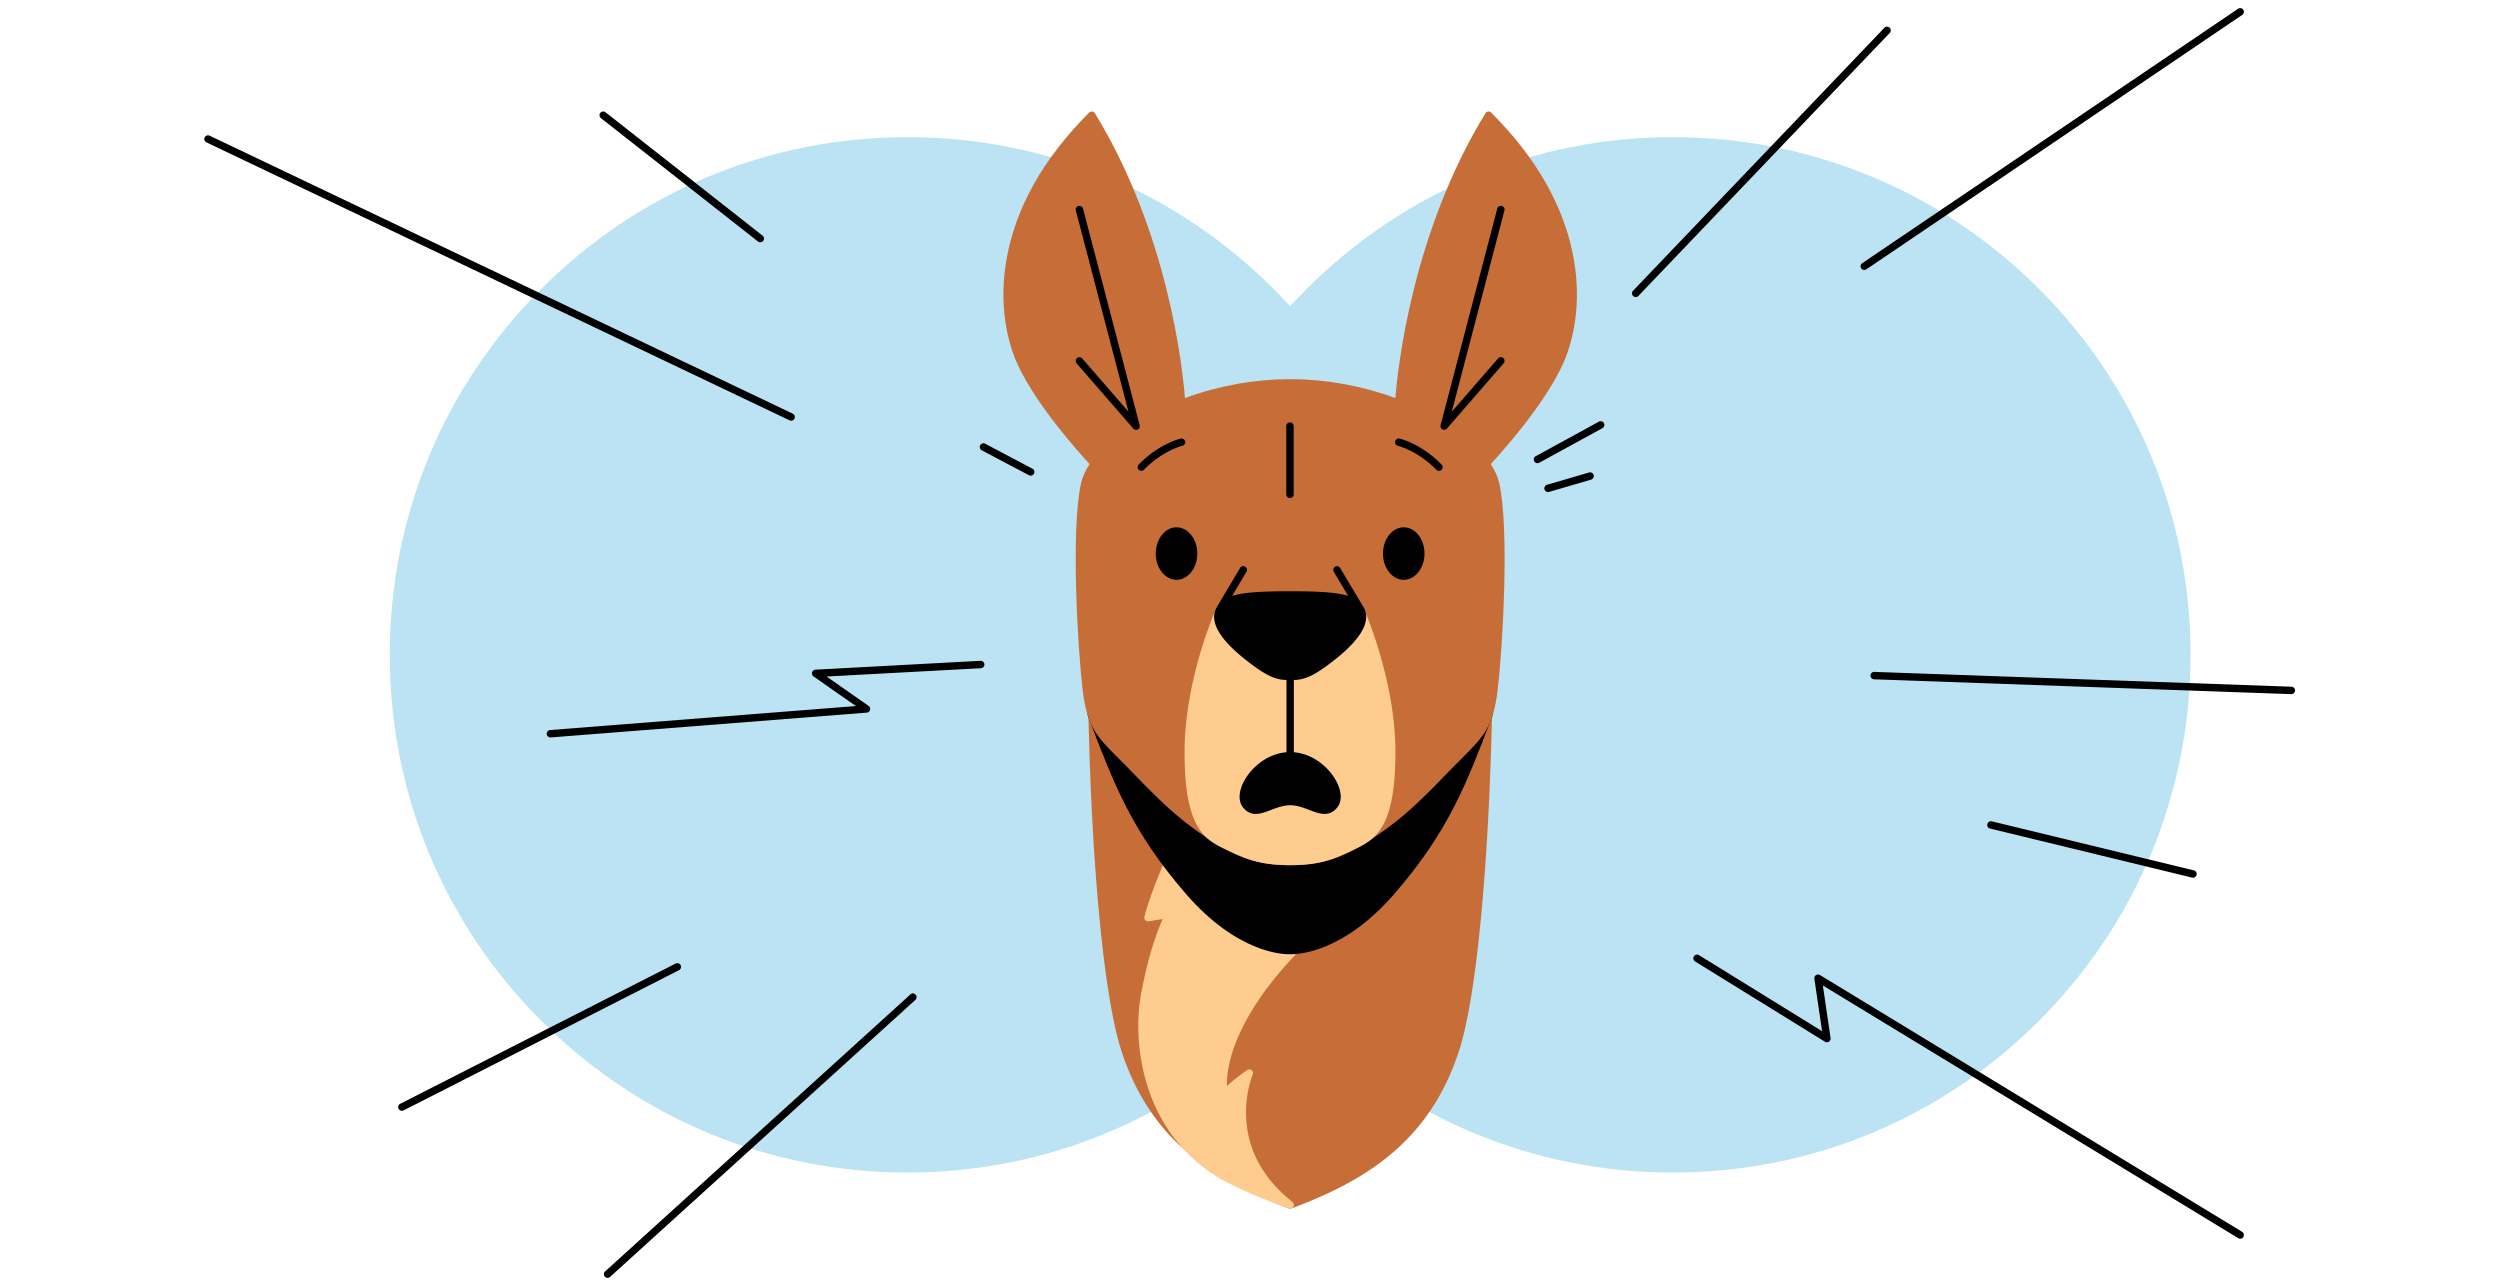
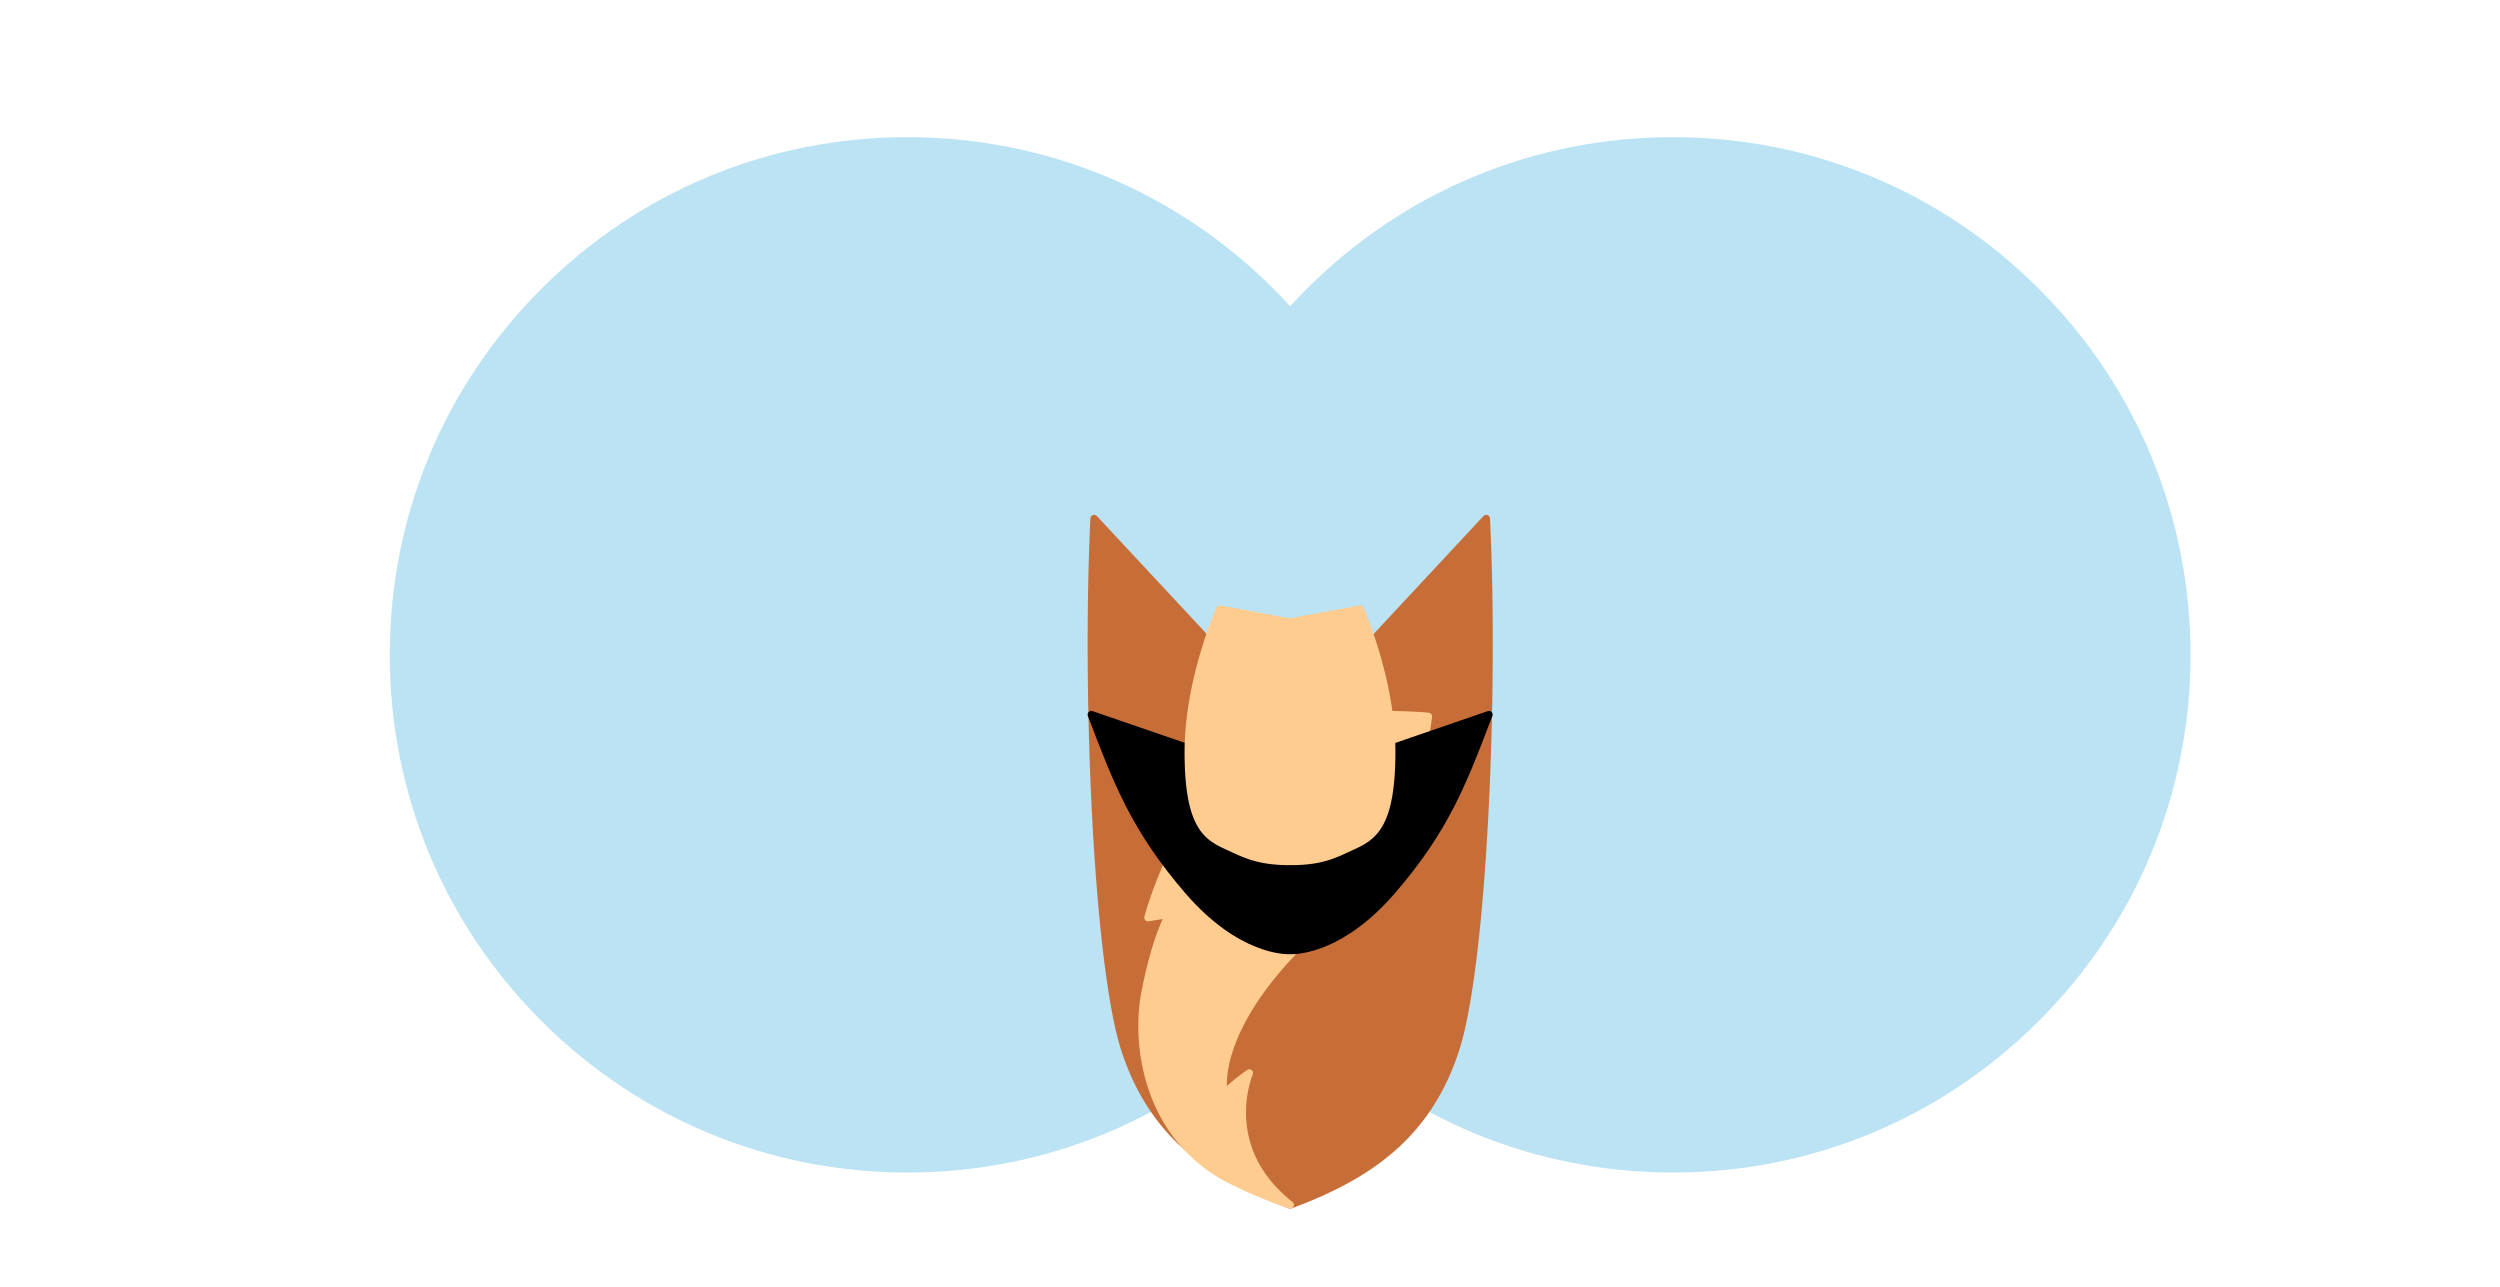
<svg xmlns="http://www.w3.org/2000/svg" id="Life_Events_" data-name="Life Events" viewBox="0 0 948 488">
  <defs>
    <style>.cls-2{fill:#c76e38}.cls-4{fill:#ffcc8f}</style>
  </defs>
  <path d="M-.12-.18h948v488h-948z" style="fill:none" />
  <path d="M773.15 109.51c-37.08-37.08-86.37-57.5-138.81-57.5s-101.73 20.42-138.81 57.5c-2.16 2.16-4.26 4.37-6.31 6.61-2.05-2.24-4.15-4.45-6.31-6.61-37.08-37.08-86.37-57.5-138.81-57.5s-101.73 20.42-138.81 57.5-57.5 86.37-57.5 138.81 20.42 101.73 57.5 138.81 86.37 57.5 138.81 57.5 101.73-20.42 138.81-57.5c2.16-2.16 4.26-4.37 6.31-6.61 2.05 2.24 4.15 4.45 6.31 6.61 37.08 37.08 86.37 57.5 138.81 57.5s101.73-20.42 138.81-57.5 57.5-86.37 57.5-138.81-20.42-101.73-57.5-138.81Z" style="fill:#bbe3f4" />
  <path d="M564.97 196.56c-.03-.57-.39-1.06-.92-1.25-.53-.19-1.13-.05-1.51.36l-73.31 78.72-73.31-78.72a1.4 1.4 0 0 0-1.51-.36c-.53.19-.89.69-.92 1.25-3.26 66.82 1.17 169.63 11.79 202.06 5.08 15.53 13.04 27.89 24.32 37.79 9.82 8.62 22.26 15.55 39.16 21.82a1.372 1.372 0 0 0 .98 0c16.9-6.27 29.34-13.2 39.16-21.82 11.28-9.9 19.23-22.26 24.32-37.79 10.61-32.42 15.05-135.24 11.79-202.06Z" class="cls-2" />
  <path d="M543.03 271.82c.04-.38-.07-.75-.3-1.05a1.44 1.44 0 0 0-.96-.52c-.16-.02-16.47-1.55-34.44.07-24.42 2.21-40.14 8.9-46.72 19.89-21.26 35.51-26.44 56.55-26.65 57.43-.11.46.02.94.34 1.28.32.34.79.51 1.25.43l5.36-.85c-1.82 3.92-5.19 12.59-8.1 27.77-2.23 11.66-1.24 25.07 2.71 36.81 5.04 14.94 14.7 26.8 27.98 34.31 7.22 3.89 15.48 7.43 25.27 10.82.15.05.31.08.46.08a1.406 1.406 0 0 0 .87-2.51c-11.09-8.82-17-19.61-17.57-32.07-.42-9.34 2.48-16.19 2.51-16.25.25-.57.09-1.24-.39-1.64-.48-.4-1.16-.44-1.68-.09-.19.13-4.04 2.71-7.73 6.11-.31-10.85 6.02-28.51 25.01-48.75 32.87-35.05 49.64-64.06 52.78-91.29Z" class="cls-4" />
  <path d="M565.62 270.01c-.38-.39-.95-.53-1.47-.35l-74.93 25.77-74.93-25.77c-.52-.18-1.09-.04-1.47.35-.38.39-.5.97-.3 1.48l.64 1.66c9.35 24.46 16.11 42.13 36.35 65.59 20.23 23.44 38.11 23.17 39.71 23.09.1 0 .28.01.51.01 3.42 0 20.28-1.19 39.2-23.11 20.25-23.45 27-41.12 36.35-65.58l.64-1.67c.2-.51.08-1.09-.3-1.48Z" />
-   <path d="M596.82 98.47c-3.41-19.61-13.96-38.38-31.36-55.78-.3-.31-.73-.45-1.16-.4-.43.05-.81.3-1.03.66-27.92 45.58-33.32 97.31-34.14 108-12.71-4.7-26.47-7.18-39.9-7.18s-27.19 2.48-39.9 7.18c-.82-10.69-6.22-62.42-34.14-108-.22-.37-.61-.61-1.03-.66-.43-.05-.86.1-1.16.4-17.4 17.4-27.95 36.16-31.36 55.78-3.52 20.24 1.89 34.75 4.38 40.05 7.36 15.67 23.39 33.4 27.15 37.44-1.59 2.44-2.66 4.83-3.19 7.13-4.05 17.57-1.22 63.76.54 78.35 1.71 14.21 5.06 17.55 13.99 26.5 1.74 1.74 3.71 3.71 5.93 6.02 13.95 14.53 19.55 18.57 28.26 24.46 10.29 6.96 18.85 9.67 30.53 9.67s20.25-2.71 30.53-9.67c8.71-5.89 14.31-9.93 28.26-24.46 2.22-2.31 4.19-4.28 5.93-6.02 8.93-8.94 12.28-12.29 13.99-26.49 1.76-14.59 4.59-60.78.54-78.35-.53-2.3-1.6-4.69-3.19-7.13 3.76-4.05 19.79-21.77 27.15-37.44 2.49-5.3 7.9-19.81 4.38-40.05Z" class="cls-2" />
  <path d="M517.01 230.39c-.27-.59-.9-.92-1.54-.8l-26.31 4.88-26.31-4.88a1.41 1.41 0 0 0-1.54.8c-.12.27-12.12 27.07-12.12 54.74s6.81 32.91 15.03 36.69c.56.26 1.11.51 1.65.76 6.59 3.07 11.8 5.49 23.36 5.49s16.59-2.39 23.08-5.42c.59-.27 1.18-.55 1.8-.84 8.22-3.78 15.03-9.16 15.03-36.69s-11.99-54.47-12.12-54.74Z" class="cls-4" />
-   <path d="M716.54 10.5c-.56-.54-1.45-.52-1.99.04l-95.31 99.72c-.54.56-.52 1.45.05 1.99.27.26.62.39.97.39.37 0 .74-.15 1.02-.43l95.31-99.72c.54-.56.52-1.45-.05-1.99ZM705.76 101.75a1.417 1.417 0 0 0 1.96.38L850.27 5.64c.64-.44.81-1.31.38-1.95-.44-.64-1.31-.81-1.95-.38L706.15 99.8c-.64.44-.81 1.31-.38 1.95ZM831.25 332.79a1.416 1.416 0 0 0 1.7-1.04c.18-.76-.28-1.52-1.04-1.7l-76.66-18.61a1.41 1.41 0 0 0-.66 2.74l76.66 18.61ZM850.21 467.1l-160.08-97.37a1.42 1.42 0 0 0-1.51.03c-.45.3-.69.84-.61 1.38l2.92 19.89-46.66-28.84c-.66-.41-1.53-.2-1.94.46-.41.66-.2 1.53.46 1.94l49.23 30.43c.46.29 1.06.28 1.51-.02.46-.3.7-.84.62-1.38l-2.92-19.92 157.52 95.82a1.395 1.395 0 0 0 1.93-.47c.4-.66.19-1.53-.47-1.93ZM868.92 260.4l-158.17-5.62c-.8-.03-1.43.58-1.46 1.36-.03.78.58 1.43 1.36 1.46l158.17 5.62h.05c.75 0 1.38-.6 1.41-1.36a1.41 1.41 0 0 0-1.36-1.46ZM287.42 91.57a1.413 1.413 0 0 0 1.98-.24c.48-.61.37-1.5-.24-1.98l-59.54-46.77c-.61-.48-1.5-.37-1.98.24s-.37 1.5.24 1.98l59.54 46.77ZM299.99 159.53c.53 0 1.03-.3 1.27-.8.33-.7.04-1.54-.67-1.88L79.49 51.45c-.7-.34-1.54-.04-1.88.66-.33.7-.04 1.54.67 1.88l221.11 105.4c.2.09.4.14.6.14ZM371.86 250.57l-62.64 3.37c-.6.03-1.11.44-1.28 1.02-.16.58.05 1.2.55 1.54l16.06 11.23-115.94 9.1c-.78.06-1.35.74-1.29 1.51.06.74.67 1.3 1.4 1.3h.11l119.85-9.41c.59-.05 1.09-.46 1.25-1.03s-.06-1.18-.55-1.52l-15.93-11.14 58.56-3.15a1.408 1.408 0 0 0-.15-2.81ZM258.09 366a1.41 1.41 0 0 0-1.89-.62l-104.43 53.17a1.405 1.405 0 0 0 .64 2.66c.21 0 .43-.05.64-.15l104.43-53.17c.69-.35.97-1.2.62-1.89ZM345.23 377.08 229.46 482.12c-.58.52-.62 1.41-.1 1.99.28.31.66.46 1.04.46.34 0 .68-.12.94-.37l115.77-105.04a1.408 1.408 0 1 0-1.89-2.09ZM602.56 179.17l-15.93 4.66c-.75.22-1.17 1-.96 1.75.18.61.74 1.01 1.35 1.01.13 0 .26-.02.4-.06l15.93-4.66c.75-.22 1.17-1 .96-1.75-.22-.75-1-1.17-1.75-.96ZM606.3 159.89 582.34 173c-.68.37-.93 1.23-.56 1.91a1.409 1.409 0 0 0 1.91.56l23.96-13.11c.68-.37.93-1.23.56-1.91-.37-.68-1.23-.93-1.91-.56ZM391.49 177.72l-17.9-9.46c-.69-.36-1.54-.1-1.9.59-.36.69-.1 1.54.59 1.9l17.9 9.46c.21.11.43.16.66.16a1.405 1.405 0 0 0 .66-2.65ZM446.14 199.96c-4.34 0-7.87 4.46-7.87 9.95s3.53 9.95 7.87 9.95 7.87-4.46 7.87-9.95-3.53-9.95-7.87-9.95ZM449.41 167.35c-.18-.76-.94-1.22-1.69-1.05-.34.08-8.33 2.04-15.92 9.85-.54.56-.53 1.45.03 1.99.27.27.63.4.98.4s.73-.14 1.01-.43c6.98-7.19 14.47-9.06 14.55-9.07.76-.18 1.22-.94 1.05-1.69ZM432.17 161.23 410.68 79.1c-.2-.75-.96-1.2-1.72-1.01-.75.2-1.2.97-1.01 1.72l19.97 76.31-17.54-20.19a1.41 1.41 0 1 0-2.13 1.85l21.49 24.74c.27.32.67.48 1.06.48a1.4 1.4 0 0 0 1.36-1.76ZM517.06 230.26l-8.87-14.89c-.4-.67-1.26-.89-1.93-.49-.67.4-.89 1.26-.49 1.93l5.45 9.15c-4.18-1.32-10.86-1.76-22-1.76s-17.82.45-22 1.76l5.45-9.15c.4-.67.18-1.53-.49-1.93-.67-.4-1.53-.18-1.93.49l-8.87 14.89v.01c-2.88 5.02.57 11.53 10.25 19.35 9.01 7.28 12.6 8.13 16.2 8.23v27.4c-7.7.63-13.83 6.27-16.39 11.55-1.81 3.73-1.84 7.14-.1 9.35 1.47 1.86 3.11 2.49 4.83 2.49 1.88 0 3.86-.76 5.8-1.5 2.3-.88 4.67-1.79 7.26-1.79s4.96.91 7.26 1.79c3.72 1.42 7.56 2.9 10.63-.99 1.75-2.21 1.71-5.62-.1-9.35-2.56-5.27-8.68-10.92-16.39-11.55v-27.4c3.57-.09 7.15-.92 16.2-8.23 9.68-7.82 13.13-14.33 10.25-19.35 0 0 0-.01-.01-.02ZM532.3 199.96c-4.34 0-7.87 4.46-7.87 9.95s3.53 9.95 7.87 9.95 7.87-4.46 7.87-9.95-3.53-9.95-7.87-9.95ZM530.73 166.31c-.76-.18-1.51.29-1.69 1.04-.18.76.29 1.51 1.04 1.7.07.02 7.57 1.89 14.55 9.07.28.28.64.43 1.01.43s.71-.13.98-.4c.56-.54.57-1.43.03-1.99-7.58-7.81-15.58-9.77-15.92-9.85ZM568.06 135.92l-17.54 20.19 19.97-76.31c.2-.75-.25-1.52-1.01-1.72-.75-.2-1.52.25-1.72 1.01l-21.49 82.13c-.17.63.13 1.3.7 1.6.21.11.43.16.66.16.4 0 .79-.17 1.06-.48l21.49-24.74a1.41 1.41 0 1 0-2.13-1.85ZM489.16 188.85c.78 0 1.41-.63 1.41-1.41v-25.86c0-.78-.63-1.41-1.41-1.41s-1.41.63-1.41 1.41v25.86c0 .78.63 1.41 1.41 1.41Z" />
</svg>